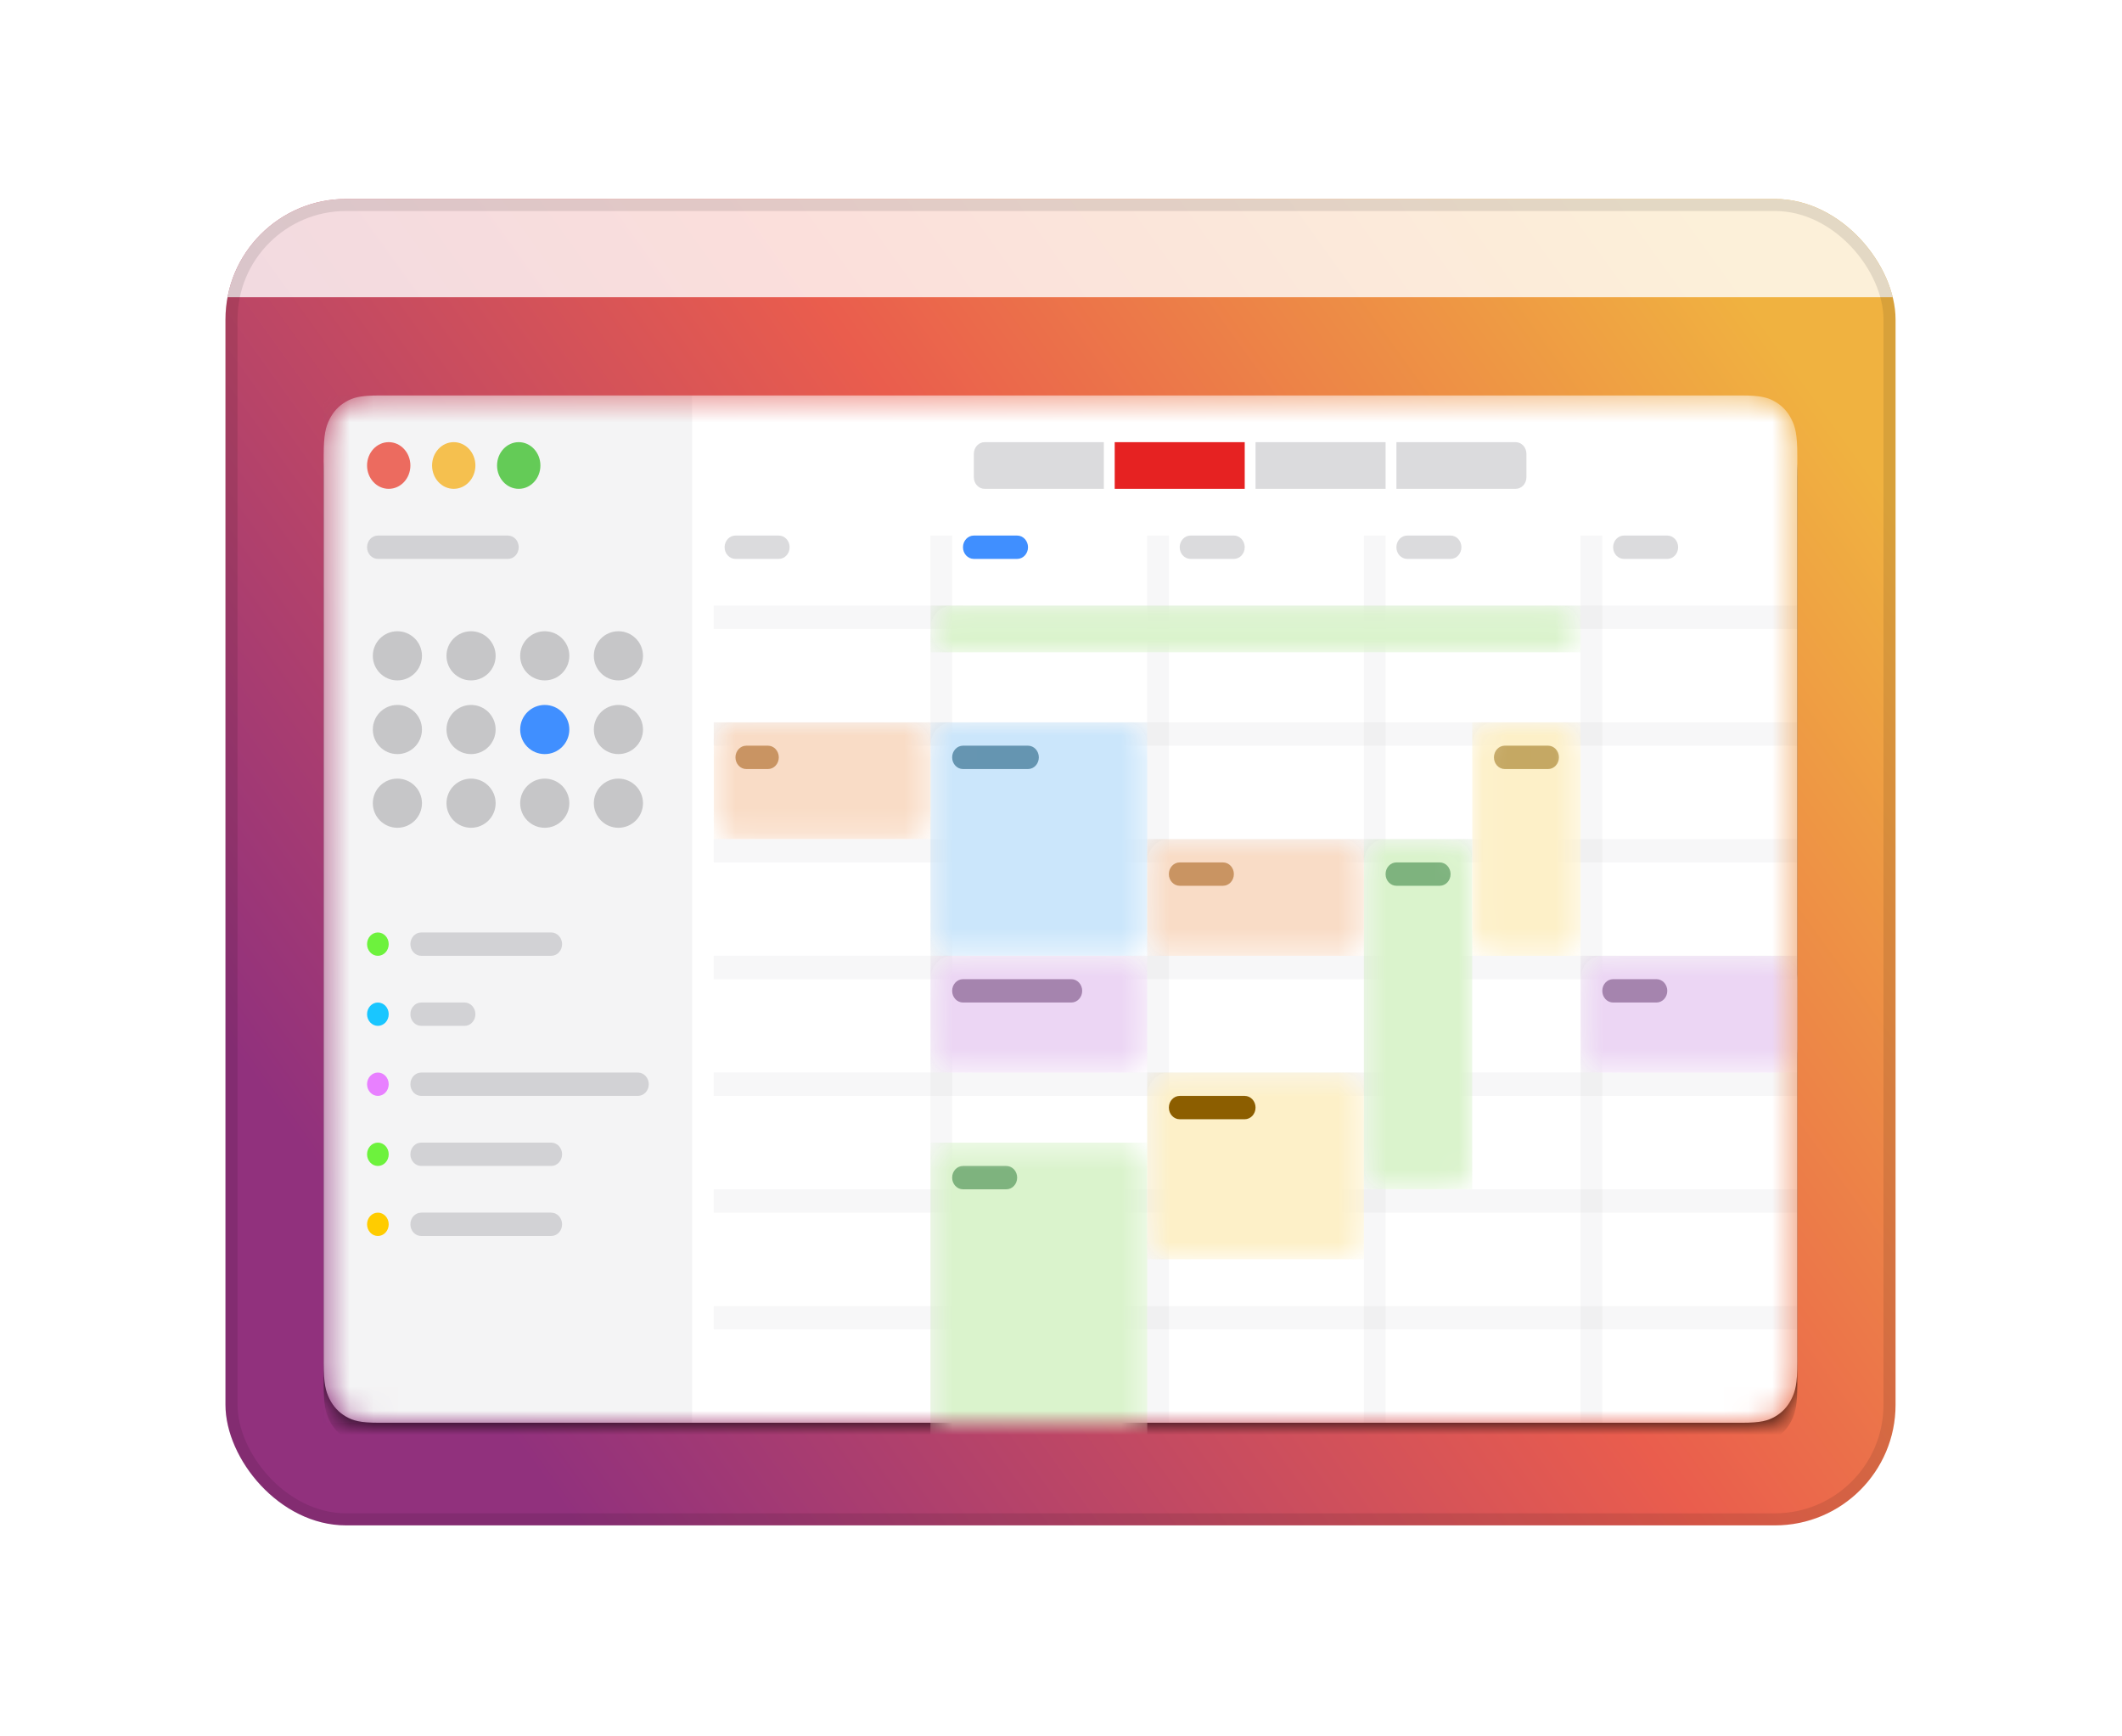
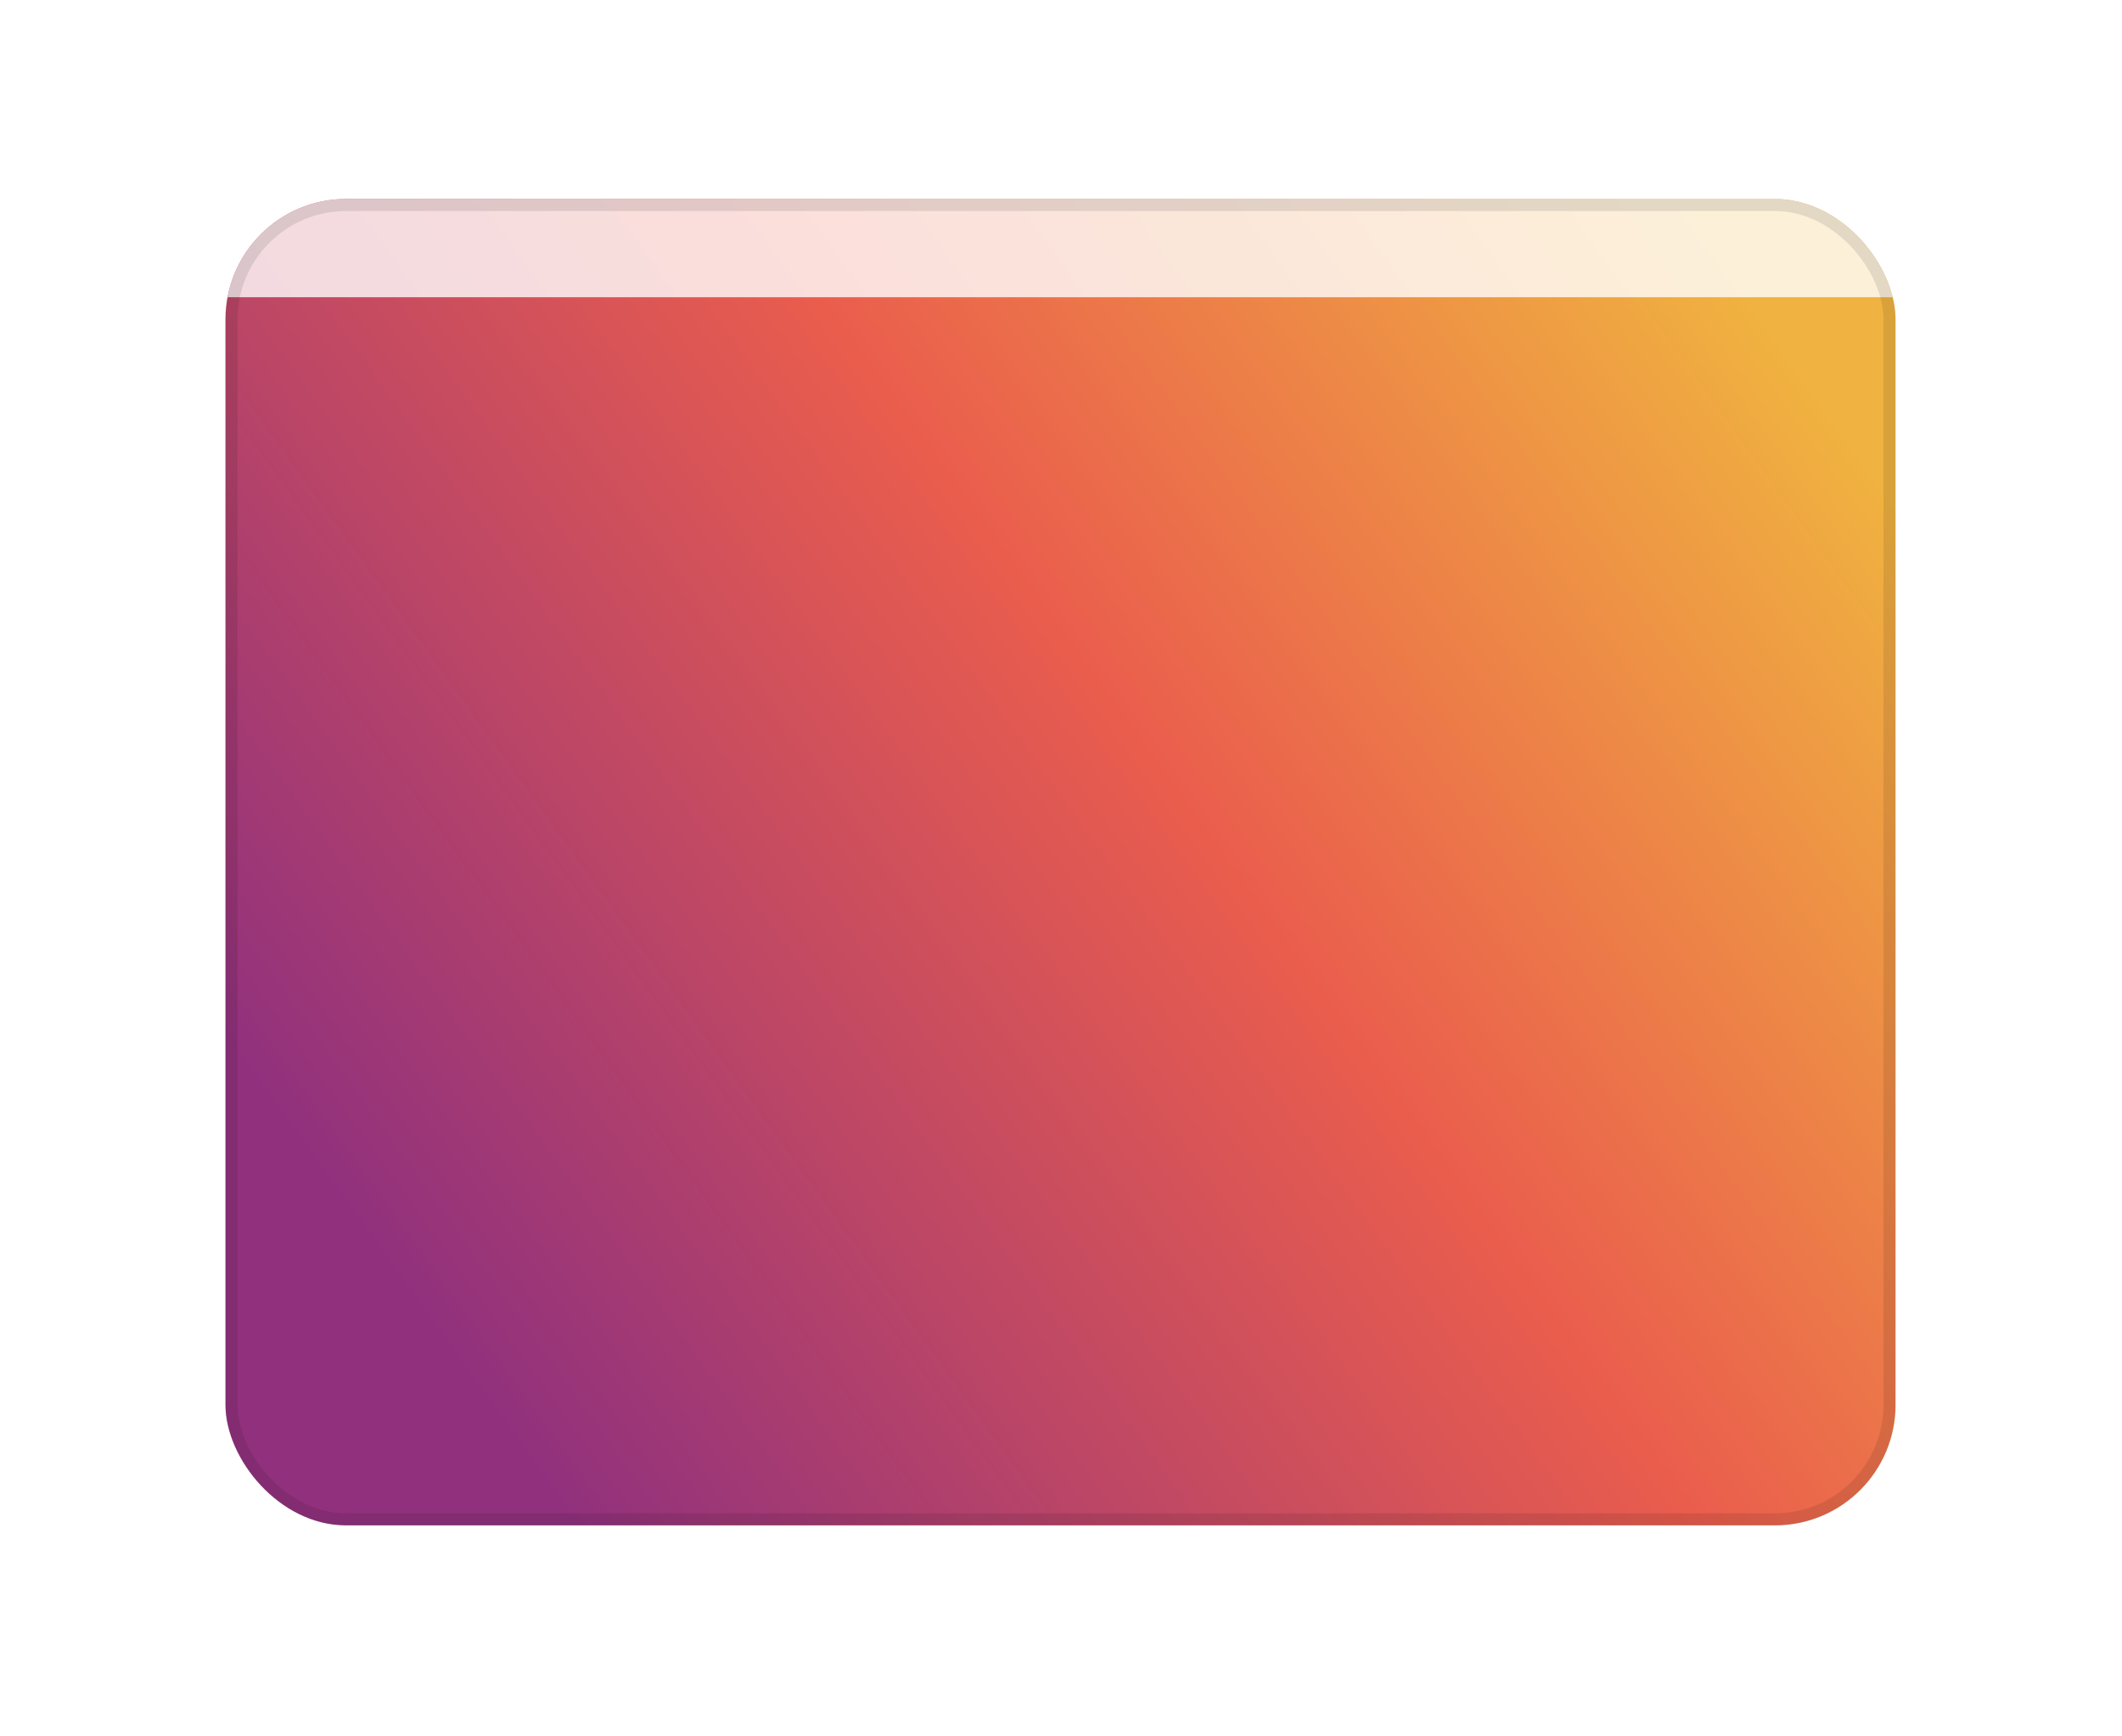
<svg xmlns="http://www.w3.org/2000/svg" width="88" height="72" viewBox="0 0 88 72" fill="none">
  <g clip-path="url(#clip0_98_9013)">
    <rect x="9.35" y="8.25" width="69.259" height="55" rx="5" fill="url(#paint0_linear_98_9013)" />
    <mask id="mask0_98_9013" style="mask-type:alpha" maskUnits="userSpaceOnUse" x="13" y="16" width="62" height="43">
-       <path d="M15.729 16.398H72.231C73.032 16.398 73.323 16.488 73.616 16.657C73.909 16.826 74.139 17.073 74.295 17.389C74.452 17.704 74.535 18.017 74.535 18.88V56.514C74.535 57.377 74.452 57.69 74.295 58.006C74.139 58.321 73.909 58.569 73.616 58.738C73.323 58.906 73.032 58.996 72.231 58.996H15.729C14.927 58.996 14.637 58.906 14.344 58.738C14.051 58.569 13.821 58.321 13.664 58.006C13.508 57.69 13.424 57.377 13.424 56.514V18.88C13.424 18.017 13.508 17.704 13.664 17.389C13.821 17.073 14.051 16.826 14.344 16.657C14.637 16.488 14.927 16.398 15.729 16.398Z" fill="white" />
-     </mask>
+       </mask>
    <g mask="url(#mask0_98_9013)">
      <g filter="url(#filter0_d_98_9013)">
        <path d="M15.729 16.398H72.231C73.032 16.398 73.323 16.488 73.616 16.657C73.909 16.826 74.139 17.073 74.295 17.389C74.452 17.704 74.535 18.017 74.535 18.88V56.514C74.535 57.377 74.452 57.69 74.295 58.006C74.139 58.321 73.909 58.569 73.616 58.738C73.323 58.906 73.032 58.996 72.231 58.996H15.729C14.927 58.996 14.637 58.906 14.344 58.738C14.051 58.569 13.821 58.321 13.664 58.006C13.508 57.69 13.424 57.377 13.424 56.514V18.88C13.424 18.017 13.508 17.704 13.664 17.389C13.821 17.073 14.051 16.826 14.344 16.657C14.637 16.488 14.927 16.398 15.729 16.398Z" fill="black" />
      </g>
-       <path d="M15.729 16.398H72.231C73.032 16.398 73.323 16.488 73.616 16.657C73.909 16.826 74.139 17.073 74.295 17.389C74.452 17.704 74.535 18.017 74.535 18.88V56.514C74.535 57.377 74.452 57.69 74.295 58.006C74.139 58.321 73.909 58.569 73.616 58.738C73.323 58.906 73.032 58.996 72.231 58.996H15.729C14.927 58.996 14.637 58.906 14.344 58.738C14.051 58.569 13.821 58.321 13.664 58.006C13.508 57.69 13.424 57.377 13.424 56.514V18.88C13.424 18.017 13.508 17.704 13.664 17.389C13.821 17.073 14.051 16.826 14.344 16.657C14.637 16.488 14.927 16.398 15.729 16.398Z" fill="white" />
      <path fill-rule="evenodd" clip-rule="evenodd" d="M13.424 16.398H28.702V58.996H13.424V16.398Z" fill="#747480" fill-opacity="0.08" />
      <path d="M21.063 22.207H15.671C15.423 22.207 15.222 22.424 15.222 22.691C15.222 22.959 15.423 23.175 15.671 23.175H21.063C21.311 23.175 21.512 22.959 21.512 22.691C21.512 22.424 21.311 22.207 21.063 22.207Z" fill="#3C3C43" fill-opacity="0.18" />
      <path d="M22.86 38.665H17.468C17.22 38.665 17.019 38.882 17.019 39.149C17.019 39.417 17.22 39.633 17.468 39.633H22.86C23.109 39.633 23.31 39.417 23.31 39.149C23.31 38.882 23.109 38.665 22.86 38.665Z" fill="#3C3C43" fill-opacity="0.18" />
      <path d="M16.12 39.149C16.12 38.882 15.919 38.665 15.671 38.665C15.423 38.665 15.222 38.882 15.222 39.149C15.222 39.417 15.423 39.633 15.671 39.633C15.919 39.633 16.12 39.417 16.12 39.149Z" fill="#6DF23D" />
      <path d="M22.86 47.379H17.468C17.22 47.379 17.019 47.595 17.019 47.863C17.019 48.13 17.22 48.347 17.468 48.347H22.86C23.109 48.347 23.31 48.13 23.31 47.863C23.31 47.595 23.109 47.379 22.86 47.379Z" fill="#3C3C43" fill-opacity="0.18" />
      <path d="M16.12 47.863C16.12 47.595 15.919 47.379 15.671 47.379C15.423 47.379 15.222 47.595 15.222 47.863C15.222 48.13 15.423 48.347 15.671 48.347C15.919 48.347 16.12 48.13 16.12 47.863Z" fill="#6DF23D" />
      <path d="M19.266 41.57H17.468C17.22 41.57 17.019 41.786 17.019 42.054C17.019 42.321 17.22 42.538 17.468 42.538H19.266C19.514 42.538 19.715 42.321 19.715 42.054C19.715 41.786 19.514 41.57 19.266 41.57Z" fill="#3C3C43" fill-opacity="0.18" />
      <path d="M16.12 42.054C16.12 41.786 15.919 41.57 15.671 41.57C15.423 41.57 15.222 41.786 15.222 42.054C15.222 42.321 15.423 42.538 15.671 42.538C15.919 42.538 16.12 42.321 16.12 42.054Z" fill="#19C6FF" />
      <path d="M22.86 50.283H17.468C17.22 50.283 17.019 50.499 17.019 50.767C17.019 51.034 17.22 51.251 17.468 51.251H22.86C23.109 51.251 23.31 51.034 23.31 50.767C23.31 50.499 23.109 50.283 22.86 50.283Z" fill="#3C3C43" fill-opacity="0.18" />
      <path d="M16.12 50.767C16.12 50.499 15.919 50.283 15.671 50.283C15.423 50.283 15.222 50.499 15.222 50.767C15.222 51.034 15.423 51.251 15.671 51.251C15.919 51.251 16.12 51.034 16.12 50.767Z" fill="#FFCC00" />
      <path d="M26.455 44.474H17.468C17.22 44.474 17.019 44.691 17.019 44.958C17.019 45.225 17.22 45.442 17.468 45.442H26.455C26.703 45.442 26.905 45.225 26.905 44.958C26.905 44.691 26.703 44.474 26.455 44.474Z" fill="#3C3C43" fill-opacity="0.18" />
      <path d="M16.12 44.958C16.12 44.691 15.919 44.474 15.671 44.474C15.423 44.474 15.222 44.691 15.222 44.958C15.222 45.225 15.423 45.442 15.671 45.442C15.919 45.442 16.12 45.225 16.12 44.958Z" fill="#E880FF" />
      <path d="M16.12 20.27C16.617 20.27 17.019 19.837 17.019 19.302C17.019 18.768 16.617 18.334 16.12 18.334C15.624 18.334 15.222 18.768 15.222 19.302C15.222 19.837 15.624 20.27 16.12 20.27Z" fill="#EC6B5F" />
      <path d="M18.816 20.27C19.312 20.27 19.715 19.837 19.715 19.302C19.715 18.768 19.312 18.334 18.816 18.334C18.32 18.334 17.918 18.768 17.918 19.302C17.918 19.837 18.32 20.27 18.816 20.27Z" fill="#F5C04F" />
      <path d="M21.512 20.27C22.008 20.27 22.411 19.837 22.411 19.302C22.411 18.768 22.008 18.334 21.512 18.334C21.016 18.334 20.613 18.768 20.613 19.302C20.613 19.837 21.016 20.27 21.512 20.27Z" fill="#64CB57" />
      <path fill-rule="evenodd" clip-rule="evenodd" d="M40.835 18.334H45.777V20.27H40.835C40.586 20.27 40.385 20.054 40.385 19.786V18.818C40.385 18.551 40.586 18.334 40.835 18.334Z" fill="#3C3C43" fill-opacity="0.18" />
      <path d="M57.461 18.334H52.068V20.27H57.461V18.334Z" fill="#3C3C43" fill-opacity="0.18" />
      <path fill-rule="evenodd" clip-rule="evenodd" d="M57.91 18.334H62.852C63.101 18.334 63.302 18.551 63.302 18.818V19.786C63.302 20.054 63.101 20.27 62.852 20.27H57.91V18.334Z" fill="#3C3C43" fill-opacity="0.18" />
      <path d="M51.619 18.334H46.227V20.27H51.619V18.334Z" fill="#E62222" />
      <path d="M32.297 22.207H30.5C30.252 22.207 30.05 22.424 30.05 22.691C30.05 22.959 30.252 23.175 30.5 23.175H32.297C32.545 23.175 32.746 22.959 32.746 22.691C32.746 22.424 32.545 22.207 32.297 22.207Z" fill="#3C3C43" fill-opacity="0.18" />
      <path d="M42.182 22.207H40.385C40.137 22.207 39.935 22.424 39.935 22.691C39.935 22.959 40.137 23.175 40.385 23.175H42.182C42.43 23.175 42.632 22.959 42.632 22.691C42.632 22.424 42.43 22.207 42.182 22.207Z" fill="#408FFF" />
      <path d="M51.17 22.207H49.372C49.124 22.207 48.923 22.424 48.923 22.691C48.923 22.959 49.124 23.175 49.372 23.175H51.17C51.418 23.175 51.619 22.959 51.619 22.691C51.619 22.424 51.418 22.207 51.17 22.207Z" fill="#3C3C43" fill-opacity="0.18" />
      <path d="M60.156 22.207H58.358C58.11 22.207 57.909 22.424 57.909 22.691C57.909 22.959 58.11 23.175 58.358 23.175H60.156C60.404 23.175 60.605 22.959 60.605 22.691C60.605 22.424 60.404 22.207 60.156 22.207Z" fill="#3C3C43" fill-opacity="0.18" />
-       <path d="M69.143 22.207H67.346C67.098 22.207 66.897 22.424 66.897 22.691C66.897 22.959 67.098 23.175 67.346 23.175H69.143C69.391 23.175 69.593 22.959 69.593 22.691C69.593 22.424 69.391 22.207 69.143 22.207Z" fill="#3C3C43" fill-opacity="0.18" />
      <g opacity="0.5">
        <path d="M39.487 22.207H38.588V58.996H39.487V22.207Z" fill="#3C3C43" fill-opacity="0.08" />
        <path d="M48.473 22.207H47.574V58.996H48.473V22.207Z" fill="#3C3C43" fill-opacity="0.08" />
        <path d="M57.46 22.207H56.562V58.996H57.46V22.207Z" fill="#3C3C43" fill-opacity="0.08" />
        <path d="M66.447 22.207H65.548V58.996H66.447V22.207Z" fill="#3C3C43" fill-opacity="0.08" />
        <path d="M74.535 25.111H29.601V26.079H74.535V25.111Z" fill="#3C3C43" fill-opacity="0.08" />
        <path d="M74.535 29.952H29.601V30.92H74.535V29.952Z" fill="#3C3C43" fill-opacity="0.08" />
        <path d="M74.535 34.793H29.601V35.761H74.535V34.793Z" fill="#3C3C43" fill-opacity="0.08" />
        <path d="M74.535 39.633H29.601V40.601H74.535V39.633Z" fill="#3C3C43" fill-opacity="0.08" />
        <path d="M74.535 44.474H29.601V45.442H74.535V44.474Z" fill="#3C3C43" fill-opacity="0.08" />
        <path d="M74.535 49.315H29.601V50.283H74.535V49.315Z" fill="#3C3C43" fill-opacity="0.08" />
        <path d="M74.535 54.156H29.601V55.124H74.535V54.156Z" fill="#3C3C43" fill-opacity="0.08" />
      </g>
      <mask id="mask1_98_9013" style="mask-type:alpha" maskUnits="userSpaceOnUse" x="38" y="29" width="10" height="11">
        <path d="M46.676 29.952H39.487C38.99 29.952 38.588 30.386 38.588 30.92V38.665C38.588 39.2 38.99 39.633 39.487 39.633H46.676C47.172 39.633 47.575 39.2 47.575 38.665V30.92C47.575 30.386 47.172 29.952 46.676 29.952Z" fill="white" />
      </mask>
      <g mask="url(#mask1_98_9013)">
        <path d="M46.676 29.952H39.487C38.99 29.952 38.588 30.386 38.588 30.92V38.665C38.588 39.2 38.99 39.633 39.487 39.633H46.676C47.172 39.633 47.575 39.2 47.575 38.665V30.92C47.575 30.386 47.172 29.952 46.676 29.952Z" fill="white" />
        <g opacity="0.3">
          <path d="M47.575 29.952H38.588V39.633H47.575V29.952Z" fill="#52ABF2" />
        </g>
        <path d="M42.632 30.92H39.936C39.688 30.92 39.486 31.137 39.486 31.404C39.486 31.672 39.688 31.889 39.936 31.889H42.632C42.88 31.889 43.081 31.672 43.081 31.404C43.081 31.137 42.88 30.92 42.632 30.92Z" fill="#6595B1" />
      </g>
      <mask id="mask2_98_9013" style="mask-type:alpha" maskUnits="userSpaceOnUse" x="38" y="25" width="28" height="3">
        <path d="M64.65 25.112H39.487C38.99 25.112 38.588 25.545 38.588 26.08C38.588 26.614 38.99 27.048 39.487 27.048H64.65C65.146 27.048 65.549 26.614 65.549 26.08C65.549 25.545 65.146 25.112 64.65 25.112Z" fill="white" />
      </mask>
      <g mask="url(#mask2_98_9013)">
        <path d="M64.65 25.112H39.487C38.99 25.112 38.588 25.545 38.588 26.08C38.588 26.614 38.99 27.048 39.487 27.048H64.65C65.146 27.048 65.549 26.614 65.549 26.08C65.549 25.545 65.146 25.112 64.65 25.112Z" fill="white" />
        <g opacity="0.3">
          <path d="M65.549 25.112H38.588V27.048H65.549V25.112Z" fill="#83D754" />
        </g>
      </g>
      <mask id="mask3_98_9013" style="mask-type:alpha" maskUnits="userSpaceOnUse" x="56" y="34" width="6" height="16">
        <path d="M60.156 34.793H57.46C56.964 34.793 56.562 35.226 56.562 35.761V48.347C56.562 48.881 56.964 49.315 57.46 49.315H60.156C60.653 49.315 61.055 48.881 61.055 48.347V35.761C61.055 35.226 60.653 34.793 60.156 34.793Z" fill="white" />
      </mask>
      <g mask="url(#mask3_98_9013)">
        <path d="M60.156 34.793H57.46C56.964 34.793 56.562 35.226 56.562 35.761V48.347C56.562 48.881 56.964 49.315 57.46 49.315H60.156C60.653 49.315 61.055 48.881 61.055 48.347V35.761C61.055 35.226 60.653 34.793 60.156 34.793Z" fill="white" />
        <g opacity="0.3">
          <path d="M61.055 34.793H56.562V49.315H61.055V34.793Z" fill="#83D754" />
        </g>
        <path d="M59.707 35.761H57.909C57.661 35.761 57.46 35.977 57.46 36.245C57.46 36.512 57.661 36.729 57.909 36.729H59.707C59.955 36.729 60.156 36.512 60.156 36.245C60.156 35.977 59.955 35.761 59.707 35.761Z" fill="#7EB37E" />
      </g>
      <mask id="mask4_98_9013" style="mask-type:alpha" maskUnits="userSpaceOnUse" x="61" y="29" width="5" height="11">
        <path d="M64.65 29.952H61.953C61.457 29.952 61.055 30.386 61.055 30.92V38.665C61.055 39.2 61.457 39.633 61.953 39.633H64.65C65.146 39.633 65.548 39.2 65.548 38.665V30.92C65.548 30.386 65.146 29.952 64.65 29.952Z" fill="white" />
      </mask>
      <g mask="url(#mask4_98_9013)">
        <path d="M64.65 29.952H61.953C61.457 29.952 61.055 30.386 61.055 30.92V38.665C61.055 39.2 61.457 39.633 61.953 39.633H64.65C65.146 39.633 65.548 39.2 65.548 38.665V30.92C65.548 30.386 65.146 29.952 64.65 29.952Z" fill="white" />
        <g opacity="0.3">
          <path d="M65.548 29.952H61.055V39.633H65.548V29.952Z" fill="#F7CE46" />
        </g>
        <path d="M64.2 30.92H62.403C62.155 30.92 61.954 31.137 61.954 31.404C61.954 31.672 62.155 31.889 62.403 31.889H64.2C64.448 31.889 64.65 31.672 64.65 31.404C64.65 31.137 64.448 30.92 64.2 30.92Z" fill="#C5A863" />
      </g>
      <mask id="mask5_98_9013" style="mask-type:alpha" maskUnits="userSpaceOnUse" x="38" y="47" width="10" height="15">
        <path d="M46.676 47.379H39.487C38.99 47.379 38.588 47.812 38.588 48.347V60.933C38.588 61.467 38.99 61.901 39.487 61.901H46.676C47.172 61.901 47.575 61.467 47.575 60.933V48.347C47.575 47.812 47.172 47.379 46.676 47.379Z" fill="white" />
      </mask>
      <g mask="url(#mask5_98_9013)">
        <path d="M46.676 47.379H39.487C38.99 47.379 38.588 47.812 38.588 48.347V60.933C38.588 61.467 38.99 61.901 39.487 61.901H46.676C47.172 61.901 47.575 61.467 47.575 60.933V48.347C47.575 47.812 47.172 47.379 46.676 47.379Z" fill="white" />
        <g opacity="0.3">
          <path d="M47.575 47.379H38.588V61.901H47.575V47.379Z" fill="#83D754" />
        </g>
        <path d="M41.733 48.347H39.936C39.688 48.347 39.486 48.563 39.486 48.831C39.486 49.098 39.688 49.315 39.936 49.315H41.733C41.981 49.315 42.182 49.098 42.182 48.831C42.182 48.563 41.981 48.347 41.733 48.347Z" fill="#7EB37E" />
      </g>
      <mask id="mask6_98_9013" style="mask-type:alpha" maskUnits="userSpaceOnUse" x="38" y="39" width="10" height="6">
        <path d="M46.676 39.633H39.487C38.99 39.633 38.588 40.067 38.588 40.601V43.506C38.588 44.041 38.99 44.474 39.487 44.474H46.676C47.172 44.474 47.575 44.041 47.575 43.506V40.601C47.575 40.067 47.172 39.633 46.676 39.633Z" fill="white" />
      </mask>
      <g mask="url(#mask6_98_9013)">
        <path d="M46.676 39.633H39.487C38.99 39.633 38.588 40.067 38.588 40.601V43.506C38.588 44.041 38.99 44.474 39.487 44.474H46.676C47.172 44.474 47.575 44.041 47.575 43.506V40.601C47.575 40.067 47.172 39.633 46.676 39.633Z" fill="white" />
        <g opacity="0.3">
          <path d="M47.575 39.633H38.588V44.474H47.575V39.633Z" fill="#C077DB" />
        </g>
        <path d="M44.429 40.602H39.936C39.688 40.602 39.486 40.818 39.486 41.086C39.486 41.353 39.688 41.57 39.936 41.57H44.429C44.677 41.57 44.879 41.353 44.879 41.086C44.879 40.818 44.677 40.602 44.429 40.602Z" fill="#A584AE" />
      </g>
      <mask id="mask7_98_9013" style="mask-type:alpha" maskUnits="userSpaceOnUse" x="65" y="39" width="10" height="6">
        <path d="M73.637 39.633H66.447C65.951 39.633 65.548 40.067 65.548 40.601V43.506C65.548 44.041 65.951 44.474 66.447 44.474H73.637C74.133 44.474 74.535 44.041 74.535 43.506V40.601C74.535 40.067 74.133 39.633 73.637 39.633Z" fill="white" />
      </mask>
      <g mask="url(#mask7_98_9013)">
-         <path d="M73.637 39.633H66.447C65.951 39.633 65.548 40.067 65.548 40.601V43.506C65.548 44.041 65.951 44.474 66.447 44.474H73.637C74.133 44.474 74.535 44.041 74.535 43.506V40.601C74.535 40.067 74.133 39.633 73.637 39.633Z" fill="white" />
        <g opacity="0.3">
          <path d="M74.535 39.633H65.548V44.474H74.535V39.633Z" fill="#C077DB" />
        </g>
-         <path d="M68.694 40.602H66.896C66.648 40.602 66.447 40.818 66.447 41.086C66.447 41.353 66.648 41.57 66.896 41.57H68.694C68.942 41.57 69.143 41.353 69.143 41.086C69.143 40.818 68.942 40.602 68.694 40.602Z" fill="#A584AE" />
      </g>
      <mask id="mask8_98_9013" style="mask-type:alpha" maskUnits="userSpaceOnUse" x="47" y="34" width="10" height="6">
        <path d="M55.663 34.793H48.473C47.977 34.793 47.574 35.226 47.574 35.761V38.665C47.574 39.2 47.977 39.633 48.473 39.633H55.663C56.159 39.633 56.561 39.2 56.561 38.665V35.761C56.561 35.226 56.159 34.793 55.663 34.793Z" fill="white" />
      </mask>
      <g mask="url(#mask8_98_9013)">
        <path d="M55.663 34.793H48.473C47.977 34.793 47.574 35.226 47.574 35.761V38.665C47.574 39.2 47.977 39.633 48.473 39.633H55.663C56.159 39.633 56.561 39.2 56.561 38.665V35.761C56.561 35.226 56.159 34.793 55.663 34.793Z" fill="white" />
        <g opacity="0.3">
          <path d="M56.561 34.793H47.574V39.633H56.561V34.793Z" fill="#EC8940" />
        </g>
        <path d="M50.72 35.761H48.922C48.674 35.761 48.473 35.977 48.473 36.245C48.473 36.512 48.674 36.729 48.922 36.729H50.72C50.968 36.729 51.169 36.512 51.169 36.245C51.169 35.977 50.968 35.761 50.72 35.761Z" fill="#C99462" />
      </g>
      <mask id="mask9_98_9013" style="mask-type:alpha" maskUnits="userSpaceOnUse" x="29" y="29" width="10" height="6">
        <path d="M37.689 29.952H30.499C30.003 29.952 29.601 30.386 29.601 30.92V33.825C29.601 34.359 30.003 34.793 30.499 34.793H37.689C38.185 34.793 38.587 34.359 38.587 33.825V30.92C38.587 30.386 38.185 29.952 37.689 29.952Z" fill="white" />
      </mask>
      <g mask="url(#mask9_98_9013)">
        <path d="M37.689 29.952H30.499C30.003 29.952 29.601 30.386 29.601 30.92V33.825C29.601 34.359 30.003 34.793 30.499 34.793H37.689C38.185 34.793 38.587 34.359 38.587 33.825V30.92C38.587 30.386 38.185 29.952 37.689 29.952Z" fill="white" />
        <g opacity="0.3">
          <path d="M38.587 29.952H29.601V34.793H38.587V29.952Z" fill="#EC8940" />
        </g>
        <path d="M31.848 30.92H30.949C30.701 30.92 30.5 31.137 30.5 31.404C30.5 31.672 30.701 31.889 30.949 31.889H31.848C32.096 31.889 32.297 31.672 32.297 31.404C32.297 31.137 32.096 30.92 31.848 30.92Z" fill="#C99462" />
      </g>
      <mask id="mask10_98_9013" style="mask-type:alpha" maskUnits="userSpaceOnUse" x="47" y="44" width="10" height="9">
        <path d="M55.663 44.474H48.473C47.977 44.474 47.574 44.908 47.574 45.442V51.251C47.574 51.786 47.977 52.219 48.473 52.219H55.663C56.159 52.219 56.561 51.786 56.561 51.251V45.442C56.561 44.908 56.159 44.474 55.663 44.474Z" fill="white" />
      </mask>
      <g mask="url(#mask10_98_9013)">
        <path d="M55.663 44.474H48.473C47.977 44.474 47.574 44.908 47.574 45.442V51.251C47.574 51.786 47.977 52.219 48.473 52.219H55.663C56.159 52.219 56.561 51.786 56.561 51.251V45.442C56.561 44.908 56.159 44.474 55.663 44.474Z" fill="white" />
        <g opacity="0.3">
          <path d="M56.561 44.474H47.574V52.219H56.561V44.474Z" fill="#F7CE46" />
        </g>
        <path d="M51.619 45.442H48.922C48.674 45.442 48.473 45.659 48.473 45.926C48.473 46.194 48.674 46.41 48.922 46.41H51.619C51.867 46.41 52.068 46.194 52.068 45.926C52.068 45.659 51.867 45.442 51.619 45.442Z" fill="#8C5E00" />
      </g>
      <circle cx="16.48" cy="27.194" r="1.019" fill="#3C3C43" fill-opacity="0.25" />
      <circle cx="19.535" cy="27.194" r="1.019" fill="#3C3C43" fill-opacity="0.25" />
      <circle cx="22.591" cy="27.194" r="1.019" fill="#3C3C43" fill-opacity="0.25" />
      <circle cx="25.646" cy="27.194" r="1.019" fill="#3C3C43" fill-opacity="0.25" />
      <circle cx="16.48" cy="30.25" r="1.019" fill="#3C3C43" fill-opacity="0.25" />
      <circle cx="19.535" cy="30.25" r="1.019" fill="#3C3C43" fill-opacity="0.25" />
      <circle cx="22.591" cy="30.25" r="1.019" fill="#408FFF" />
      <circle cx="25.646" cy="30.25" r="1.019" fill="#3C3C43" fill-opacity="0.25" />
      <circle cx="16.48" cy="33.305" r="1.019" fill="#3C3C43" fill-opacity="0.25" />
      <circle cx="19.535" cy="33.305" r="1.019" fill="#3C3C43" fill-opacity="0.25" />
      <circle cx="22.591" cy="33.305" r="1.019" fill="#3C3C43" fill-opacity="0.25" />
      <circle cx="25.646" cy="33.305" r="1.019" fill="#3C3C43" fill-opacity="0.25" />
    </g>
    <path opacity="0.8" d="M78.609 8.25H9.35V12.324H78.609V8.25Z" fill="white" />
  </g>
  <rect x="9.6" y="8.5" width="68.759" height="54.5" rx="4.75" stroke="black" stroke-opacity="0.1" stroke-width="0.5" />
  <defs>
    <filter id="filter0_d_98_9013" x="10.728" y="14.601" width="66.504" height="47.99" filterUnits="userSpaceOnUse" color-interpolation-filters="sRGB">
      <feFlood flood-opacity="0" result="BackgroundImageFix" />
      <feColorMatrix in="SourceAlpha" type="matrix" values="0 0 0 0 0 0 0 0 0 0 0 0 0 0 0 0 0 0 127 0" result="hardAlpha" />
      <feOffset dy="0.899" />
      <feGaussianBlur stdDeviation="1.348" />
      <feColorMatrix type="matrix" values="0 0 0 0 0 0 0 0 0 0 0 0 0 0 0 0 0 0 0.3 0" />
      <feBlend mode="normal" in2="BackgroundImageFix" result="effect1_dropShadow_98_9013" />
      <feBlend mode="normal" in="SourceGraphic" in2="effect1_dropShadow_98_9013" result="shape" />
    </filter>
    <linearGradient id="paint0_linear_98_9013" x1="14.363" y1="50.114" x2="70.507" y2="9.69" gradientUnits="userSpaceOnUse">
      <stop stop-color="#91317D" />
      <stop offset="0.549" stop-color="#EA5D4D" />
      <stop offset="1" stop-color="#F0B240" />
    </linearGradient>
    <clipPath id="clip0_98_9013">
      <rect x="9.35" y="8.25" width="69.259" height="55" rx="5" fill="white" />
    </clipPath>
  </defs>
</svg>